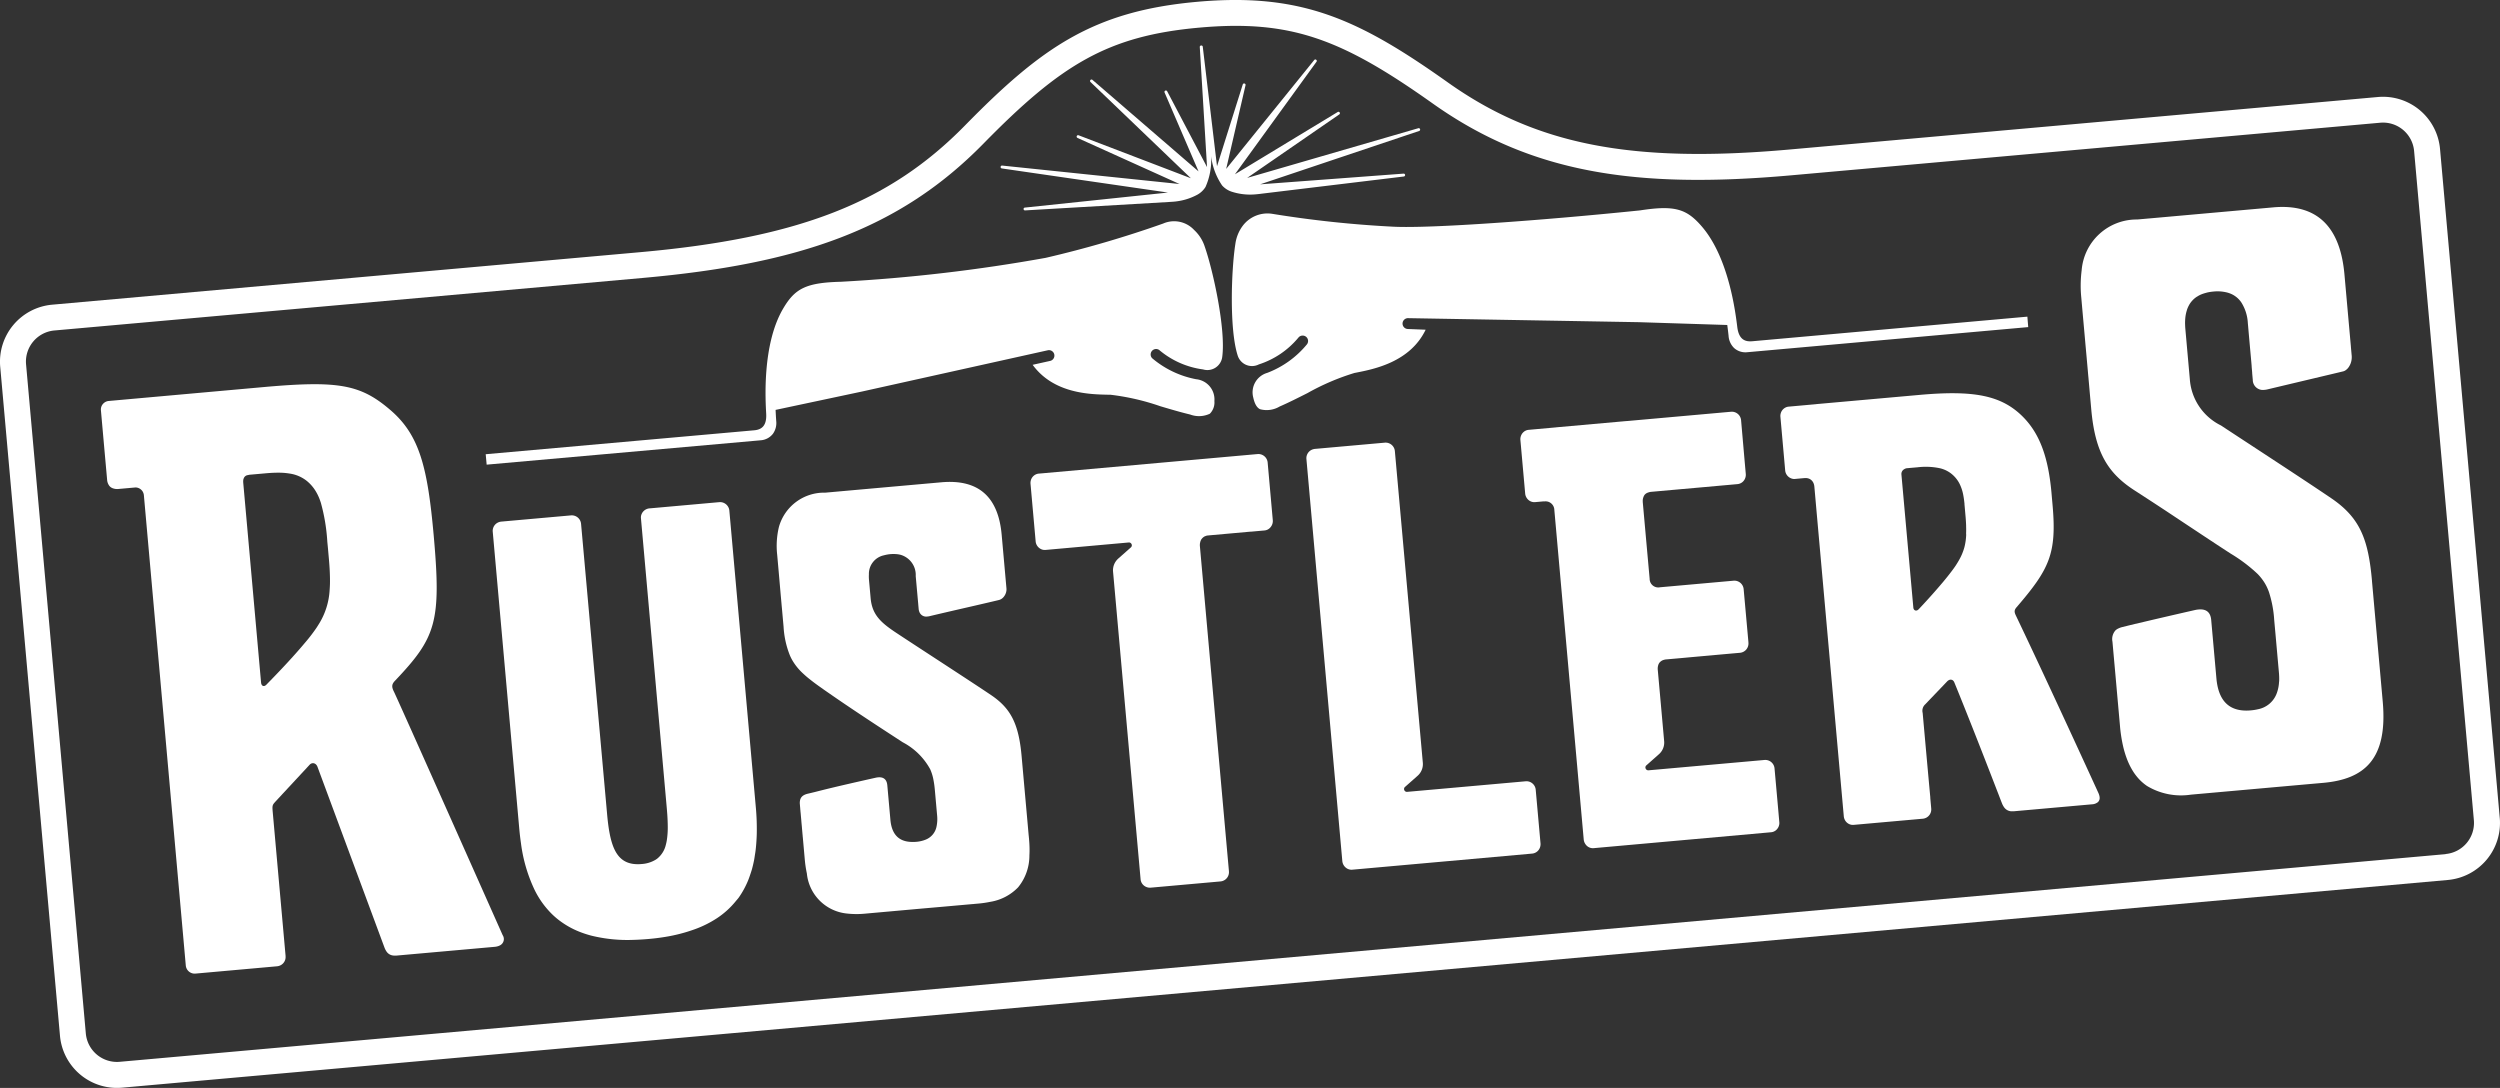
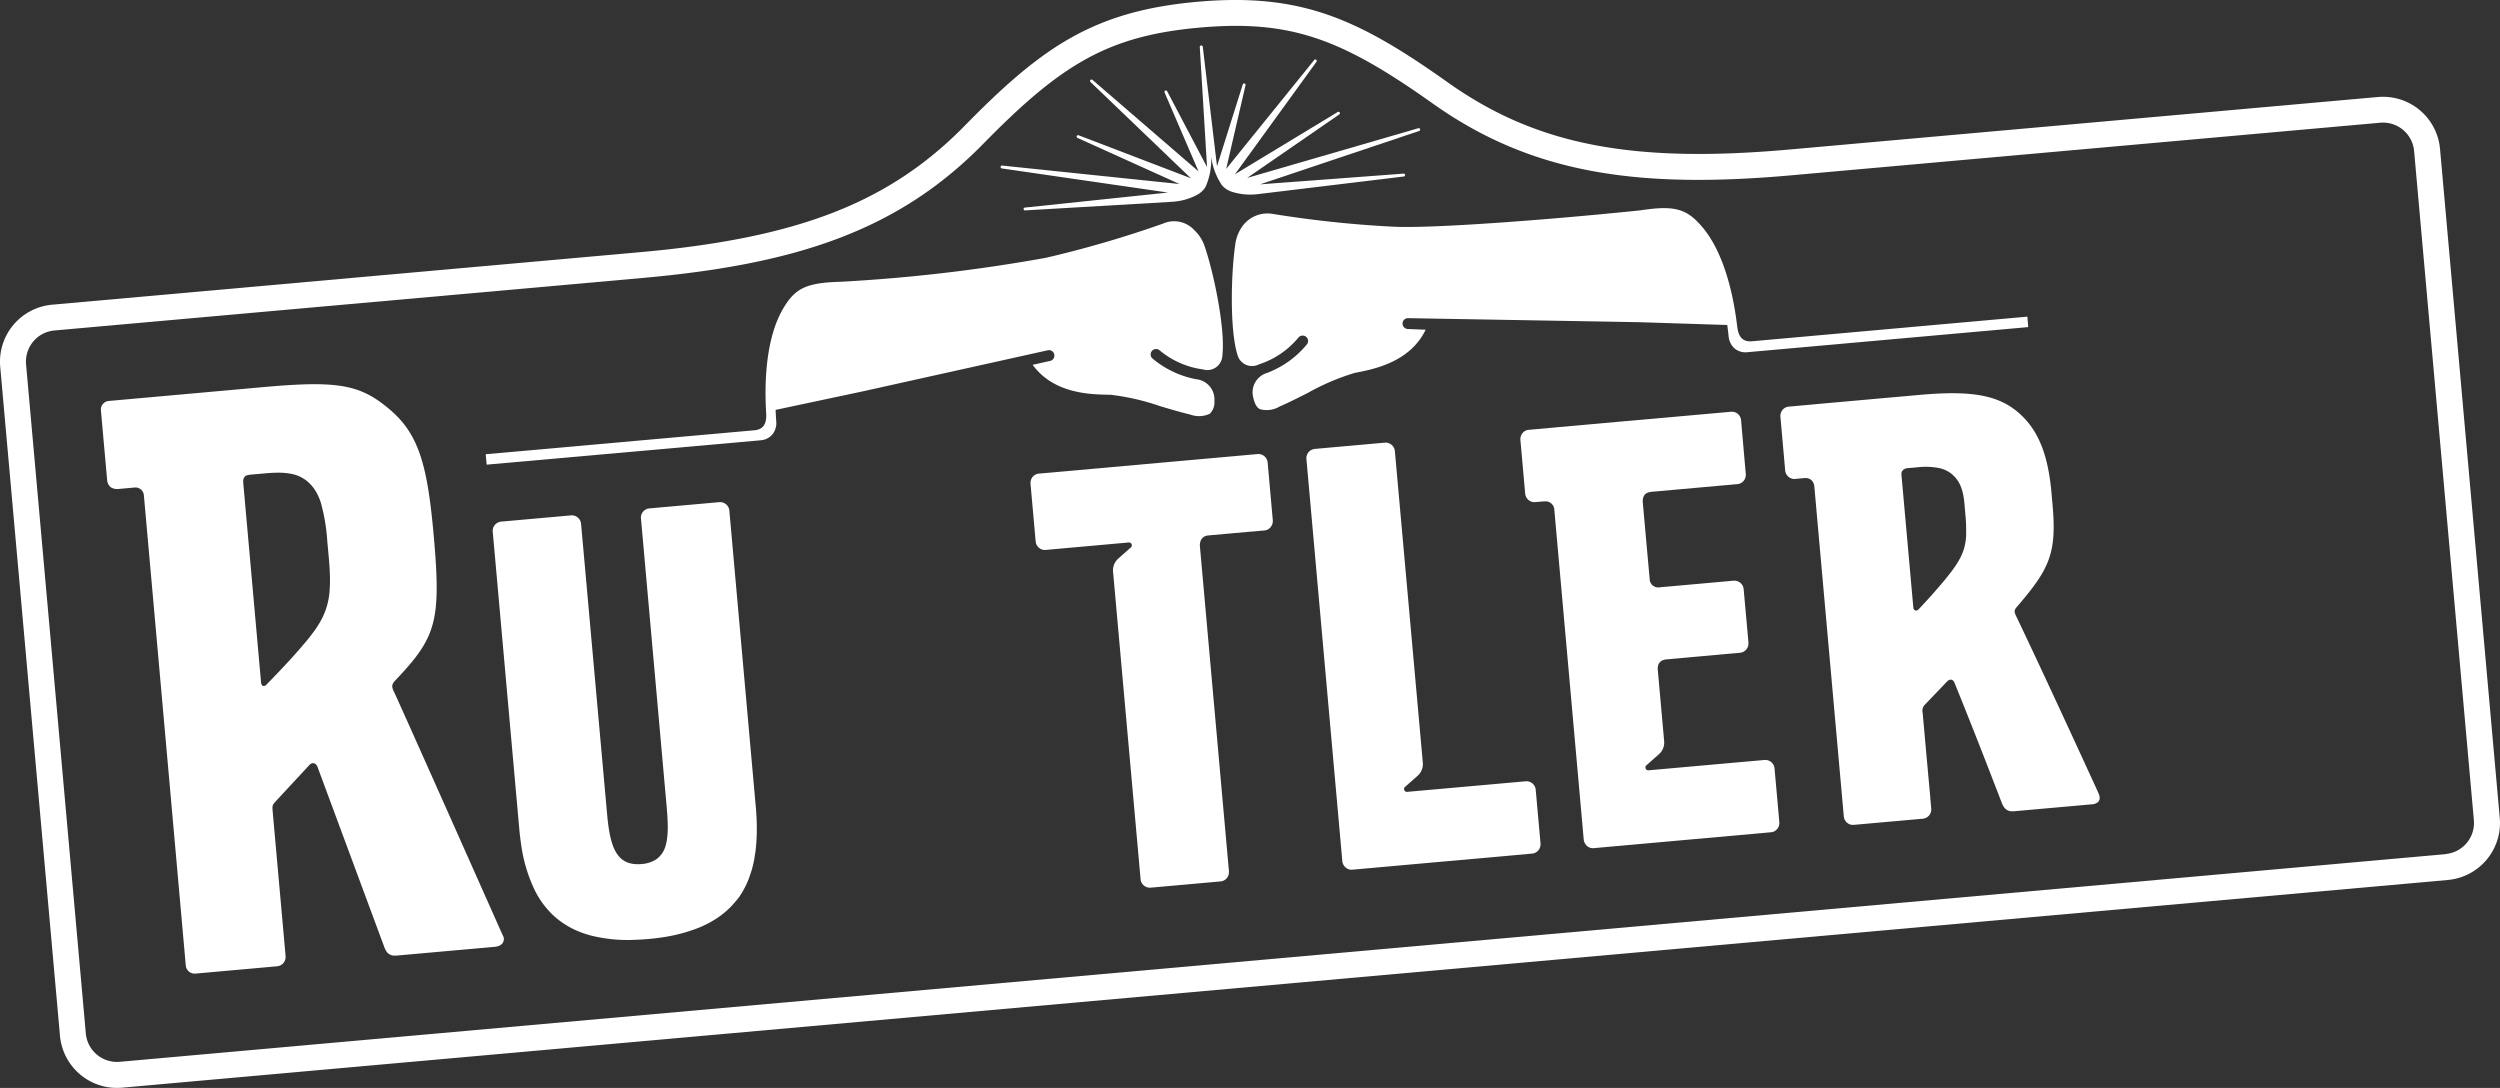
<svg xmlns="http://www.w3.org/2000/svg" width="177.759" height="77.354" viewBox="0 0 177.759 77.354">
  <rect x="0" y="0" width="177.759" height="77.354" fill="#333333" stroke="none" />
  <g transform="translate(0 -0.001)">
    <path d="M6.223,4.048h0L12.377,2.74l13.2-2.931a.387.387,0,0,1,.168.756L24.5.842c1.5,2.057,4.087,2.1,5.368,2.127h.149a16.838,16.838,0,0,1,3.57.821c.726.215,1.477.437,2.11.586A1.8,1.8,0,0,0,37.1,4.32a1.134,1.134,0,0,0,.324-.9A1.441,1.441,0,0,0,36.14,1.869a.007.007,0,0,1-.006,0A6.8,6.8,0,0,1,33,.375.387.387,0,0,1,33.5-.211,6.054,6.054,0,0,0,36.616,1.17,1.066,1.066,0,0,0,37.984.26c.252-1.937-.63-6.041-1.246-7.82a2.77,2.77,0,0,0-.756-1.186A1.944,1.944,0,0,0,33.775-9.2a77.486,77.486,0,0,1-8.349,2.437,118.108,118.108,0,0,1-14.546,1.7C8.374-5,7.594-4.583,6.748-3.133,5.251-.565,5.508,3.419,5.555,4.323S5.191,5.459,4.686,5.5l-19.074,1.7.067.741L5.19,6.207a1.209,1.209,0,0,0,.845-.461,1.321,1.321,0,0,0,.232-.92c-.019-.264-.032-.521-.044-.778" transform="translate(48.924 25.098)" fill="#fff" />
-     <path d="M5.412,7.632c0-.027,0-.053-.007-.082-.009-.1-.019-.2-.029-.315-.011-.132-.024-.272-.037-.421h0c-.168-1.884-.446-4.991-.446-4.991-.211-2.354-.822-3.4-2.166-4.31s-5.454-3.57-6.784-4.454c-1.08-.719-1.68-1.278-1.783-2.445-.024-.268-.113-1.265-.113-1.265a2.841,2.841,0,0,1-.009-.424,1.348,1.348,0,0,1,1.07-1.352,2.691,2.691,0,0,1,.444-.082,2.786,2.786,0,0,1,.377-.006,1.8,1.8,0,0,1,.338.047,1.487,1.487,0,0,1,1.1,1.52c.033.357.064.709.093,1.037.01.11.02.216.029.319.019.215.037.411.053.586.013.159.026.3.036.414a.719.719,0,0,0,.052.2.515.515,0,0,0,.556.318A.951.951,0,0,0-1.643-8.1c.534-.129,1.523-.358,2.5-.583l.723-.166.981-.228c.292-.069.543-.127.726-.172a.637.637,0,0,0,.318-.2.863.863,0,0,0,.213-.488.735.735,0,0,0,0-.138v-.007c-.046-.514-.079-.888-.34-3.81C3.243-16.515,1.9-17.86-.815-17.618c-1.634.146-5.879.524-7.631.682l-.291.026-.324.029a3.336,3.336,0,0,0-3.3,2.442,5.765,5.765,0,0,0-.122,1.978c.069.769.139,1.556.2,2.275.013.145.026.285.037.423.024.276.049.537.07.781.01.122.021.238.032.348.069.778.115,1.285.115,1.285a6.432,6.432,0,0,0,.447,2.034,3.425,3.425,0,0,0,.173.348,4,4,0,0,0,.756.935c.079.074.16.148.246.222.107.092.223.183.344.278.172.135.355.271.557.415l.358.254q.746.52,1.468,1.01C-6.23-.872-4.852.024-3.551.87A4.719,4.719,0,0,1-1.6,2.793a3.3,3.3,0,0,1,.212.666,6.846,6.846,0,0,1,.115.8c.066.741.127,1.424.16,1.793a2.594,2.594,0,0,1-.04.808,1.258,1.258,0,0,1-.766.927,2.315,2.315,0,0,1-.695.16,2.581,2.581,0,0,1-.434,0c-.779-.059-1.292-.52-1.385-1.566l-.219-2.448c-.034-.391-.244-.676-.839-.543-3.064.688-3.706.861-4.285,1.007l-.193.047c-.016,0-.03.009-.046.011l-.269.064c-.327.074-.516.215-.572.471a.908.908,0,0,0-.013.3c.007.093.014.165.024.275,0,.054.01.12.017.2,0,.04.009.086.013.136.009.1.019.222.033.372.007.076.014.158.021.249s.019.206.03.325c.017.2.037.431.062.7,0,.023,0,.047.007.072.039.437.086.964.143,1.61a8.061,8.061,0,0,0,.145.961,3.177,3.177,0,0,0,2.855,2.855,6.151,6.151,0,0,0,1.272.009l.076-.007.286-.026.53-.047.35-.032.6-.053.064-.006.848-.076.659-.059c.148-.014.3-.027.448-.04l.256-.023L-.8,12.569l.563-.05L.4,12.462l.241-.021.516-.046.275-.024c.05,0,.1-.009.148-.014l.2-.017a7.408,7.408,0,0,0,.884-.127,3.529,3.529,0,0,0,1.981-1.03A3.564,3.564,0,0,0,5.45,8.922c.01-.183.014-.374.009-.574s-.016-.381-.034-.583c0-.04-.007-.087-.011-.133" transform="translate(67.744 51.912)" fill="#fff" />
    <path d="M.027,2.641,11.838,4.355,1.663,5.424a.1.1,0,0,0,.017.2l10.257-.6c.165-.01.329-.019.494-.04a4.248,4.248,0,0,0,1.487-.471,1.578,1.578,0,0,0,.59-.554,4.733,4.733,0,0,0,.4-2.189,4.7,4.7,0,0,0,.782,2.083,1.576,1.576,0,0,0,.678.441,4.261,4.261,0,0,0,1.549.2c.165-.009.329-.027.493-.047.708-.087,9.929-1.2,10.2-1.233A.105.105,0,0,0,28.7,3.1a.1.1,0,0,0-.11-.09l-10.2.762L29.7-.024a.1.1,0,0,0,.064-.129.1.1,0,0,0-.126-.066L17.469,3.315,24.019-1.2a.1.1,0,0,0,.027-.142.1.1,0,0,0-.138-.03L16.6,3.056l5.8-8a.1.1,0,0,0-.023-.143.1.1,0,0,0-.14.019L15.977,2.675l1.377-5.951a.1.1,0,0,0-.076-.123.1.1,0,0,0-.122.07L15.326,2.484l-1.013-8.5A.1.1,0,0,0,14.2-6.1.1.1,0,0,0,14.1-6l.517,8.545L11.782-2.847a.1.1,0,0,0-.13-.046.1.1,0,0,0-.054.135l2.415,5.61L6.47-3.657a.1.1,0,0,0-.14.007.1.1,0,0,0,0,.145l7.137,6.842L5.487.284a.1.1,0,0,0-.079.188L12.66,3.748.051,2.437a.1.1,0,0,0-.112.087.1.1,0,0,0,.087.116" transform="translate(71.208 9.337)" fill="#fff" />
    <path d="M5.65,6.561,3.763-14.579a.664.664,0,0,0-.729-.589l-4.743.424-.2.017a.67.67,0,0,0-.612.576.674.674,0,0,0,0,.132L-.681,6.623c.013.149.024.3.034.437.019.284.03.55.032.8A5.987,5.987,0,0,1-.683,8.879c-.017.1-.037.2-.062.288A1.775,1.775,0,0,1-1.38,10.19c-.037.027-.077.053-.117.077a2.191,2.191,0,0,1-.974.294,2.7,2.7,0,0,1-.593-.007h0C-4.362,10.38-4.743,9.1-4.929,7L-6.78-13.638a.662.662,0,0,0-.728-.589l-3.724.332h0l-1.215.109a.7.7,0,0,0-.258.074.675.675,0,0,0-.2.158.66.66,0,0,0-.148.317.6.6,0,0,0-.007.16l1.888,21.141q.047.524.119,1.013a10.919,10.919,0,0,0,.963,3.309,6.3,6.3,0,0,0,1.246,1.74,5.481,5.481,0,0,0,.6.507,6.051,6.051,0,0,0,1.411.768,7.351,7.351,0,0,0,.817.261,10.739,10.739,0,0,0,2.9.294q.541-.013,1.123-.064c.387-.034.759-.079,1.116-.136a11.553,11.553,0,0,0,2.2-.563,7.582,7.582,0,0,0,1.563-.781,5.917,5.917,0,0,0,1.328-1.2c.074-.092.156-.178.225-.274a0,0,0,0,0,0,0,6.085,6.085,0,0,0,.36-.582c.024-.044.047-.09.072-.136h0c.063-.123.123-.249.18-.38h0c.036-.083.07-.165.1-.249h0c.046-.12.087-.245.129-.371h0c.03-.093.063-.186.09-.284h0c.054-.193.1-.393.143-.6h0c.026-.127.046-.262.066-.4.016-.1.033-.2.046-.3h0c.02-.162.037-.329.05-.5h0c.006-.074.011-.152.016-.228h0c.011-.185.021-.371.024-.563h0A16.829,16.829,0,0,0,5.65,6.561" transform="translate(48.095 50.875)" fill="#fff" />
    <path d="M4.878,0-10.515,1.376l-.173.014a.643.643,0,0,0-.129.026.654.654,0,0,0-.431.438.681.681,0,0,0-.027.265l.364,4.085a.677.677,0,0,0,.451.583.624.624,0,0,0,.258.03l5.9-.529a.2.2,0,0,1,.212.12.194.194,0,0,1-.052.232l-.887.785a1.132,1.132,0,0,0-.3.42,1.081,1.081,0,0,0-.069.248,1.024,1.024,0,0,0-.01.256l1.96,21.894a.643.643,0,0,0,.238.44.663.663,0,0,0,.226.12.681.681,0,0,0,.265.027l4.939-.441a.678.678,0,0,0,.135-.024.658.658,0,0,0,.478-.683c0-.009,0-.017,0-.024C2.761,28.864.806,6.954.765,6.517c0-.017,0-.033,0-.049h0A.74.74,0,0,1,.783,6.3l.009-.04A.668.668,0,0,1,.85,6.106h0a.007.007,0,0,1,0-.006c.007-.013.017-.023.024-.036S.9,6.026.916,6.009.926,6,.93,5.993l0,0A.467.467,0,0,1,1,5.926.261.261,0,0,1,1.033,5.9.442.442,0,0,1,1.1,5.858a.613.613,0,0,1,.062-.024c.019-.007.037-.017.057-.023a.8.8,0,0,1,.135-.024l1.732-.155,1.258-.113.05,0,.967-.086a.657.657,0,0,0,.13-.026.569.569,0,0,0,.117-.05A.638.638,0,0,0,5.8,5.191.677.677,0,0,0,5.951,4.7L5.587.614A.664.664,0,0,0,4.878,0" transform="translate(84.549 32.286)" fill="#fff" />
-     <path d="M6.253,8.025c-.259-2.9-.819-4.455-2.881-5.859C1.339.784-2.485-1.7-4.484-3.019A3.969,3.969,0,0,1-6.7-6.318c-.033-.367-.318-3.567-.318-3.567-.011-.125-.016-.242-.019-.357a3.732,3.732,0,0,1,.027-.519,2.562,2.562,0,0,1,.1-.447s0-.006,0-.009a1.946,1.946,0,0,1,.156-.36.163.163,0,0,1,.014-.027,1.673,1.673,0,0,1,.208-.285c.01-.011.019-.021.029-.032a1.741,1.741,0,0,1,.258-.222l.04-.026c.009-.006.019-.009.027-.014a1.963,1.963,0,0,1,.282-.152l.044-.017a2.579,2.579,0,0,1,.318-.1c.016,0,.03-.011.047-.016l.036-.007a3.276,3.276,0,0,1,.431-.066,2.819,2.819,0,0,1,.955.064,1.973,1.973,0,0,1,.4.15,1.728,1.728,0,0,1,.623.553,3.036,3.036,0,0,1,.468,1.488c.009.085.016.172.024.262.016.179.032.367.049.559.052.574.106,1.188.155,1.733.016.173.032.341.044.5l0,.042c.013.148.026.285.036.41l0,.036c.017.2.032.36.043.478A.718.718,0,0,0-1.4-5.55a1.232,1.232,0,0,0,.226-.036l.928-.221c1.263-.3,2.9-.688,3.945-.937l.5-.12a.575.575,0,0,0,.136-.054.852.852,0,0,0,.291-.294,1.25,1.25,0,0,0,.109-.219A1.286,1.286,0,0,0,4.81-7.98c-.016-.168-.033-.371-.057-.632,0-.056-.009-.109-.014-.169h0c-.077-.865-.206-2.306-.444-4.974C4-17.092,2.4-18.811-.774-18.526l-8.6.768h0l-.341.03-.725.064a3.921,3.921,0,0,0-3.951,3.614,8.681,8.681,0,0,0-.024,1.965c.077.878.168,1.889.258,2.889.019.222.039.443.059.663s.039.437.059.65c.029.321.056.633.083.931.017.2.034.391.052.577.007.092.016.183.024.271.023.266.046.513.064.735.067.741.109,1.21.109,1.21.275,3.09,1.2,4.548,3.083,5.761.321.206.635.411.945.613.434.282.854.559,1.271.832l1.054.7c.4.266.8.53,1.185.785q.827.55,1.612,1.064.393.258.776.506a11.046,11.046,0,0,1,1.9,1.435,3.669,3.669,0,0,1,.394.476,3.237,3.237,0,0,1,.3.53c.043.1.083.193.119.3A8.048,8.048,0,0,1-.7,10.809c.023.254.053.58.085.935.016.178.032.361.049.549.083.933.17,1.908.2,2.239a4.945,4.945,0,0,1,.019.625c0,.023-.007.04-.009.063A2.7,2.7,0,0,1-.51,16a1.775,1.775,0,0,1-1.351,1.16,3.468,3.468,0,0,1-.5.079,3.366,3.366,0,0,1-.507.009c-1.086-.066-1.8-.733-1.94-2.271l-.372-4.169c-.059-.647-.467-.862-1.2-.693-1.626.371-2.918.67-4,.93h0l-.115.029-.019,0-.072.017-.45.109-.491.122a1.346,1.346,0,0,0-.251.092.79.79,0,0,0-.2.129.932.932,0,0,0-.222.819c.02.225.047.536.106,1.193.026.281.056.626.095,1.054.026.285.054.607.087.974.064.732.146,1.636.246,2.762a10.417,10.417,0,0,0,.2,1.344,6.874,6.874,0,0,0,.335,1.107,4.777,4.777,0,0,0,.463.882,3.977,3.977,0,0,0,.279.362,3.37,3.37,0,0,0,.645.573,4.686,4.686,0,0,0,3.12.619l.317-.029.6-.053.256-.023,5.105-.456.382-.034,2.02-.18.726-.064c2.919-.261,4.6-1.665,4.236-5.772-.166-1.857-.768-8.6-.768-8.6" transform="translate(162.404 33.272)" fill="#fff" />
    <path d="M2.637,3.538l.148-.029c1.256-.249,3.8-.755,4.9-3.044L6.413.414a.387.387,0,0,1-.371-.4.388.388,0,0,1,.4-.371l16.4.286,6.289.2c.033.255.066.511.093.774a1.322,1.322,0,0,0,.393.864,1.2,1.2,0,0,0,.912.3l20-1.788L50.47-.464,30.907,1.285c-.506.044-.951-.112-1.064-1.01s-.567-4.863-2.5-7.125c-1.089-1.278-1.931-1.554-4.409-1.17C15.869-7.294,8.058-6.732,5.428-6.858a77.859,77.859,0,0,1-8.649-.917,2.2,2.2,0,0,0-2.09.838,2.774,2.774,0,0,0-.534,1.3c-.291,1.861-.433,6.057.159,7.917a1.066,1.066,0,0,0,1.507.653A6.069,6.069,0,0,0-1.361,1.024.388.388,0,0,1-.817.968a.386.386,0,0,1,.056.543A6.769,6.769,0,0,1-3.583,3.535s0,0,0,0a1.44,1.44,0,0,0-.991,1.749c.1.454.255.719.48.832a1.8,1.8,0,0,0,1.4-.192c.6-.259,1.3-.612,1.973-.951a16.8,16.8,0,0,1,3.368-1.44" transform="translate(93.684 22.98)" fill="#fff" />
    <path d="M5.535,8.525h0L5.279,5.66a.661.661,0,0,0-.709-.613l-8.244.735a.2.2,0,0,1-.211-.12.194.194,0,0,1,.052-.233l.885-.785a1.1,1.1,0,0,0,.378-.924s-.2-2.253-.458-5.121v-.021A.8.8,0,0,1-3-1.664c0-.016.009-.033.013-.047a.55.55,0,0,1,.1-.179c.007-.009.017-.016.024-.024a.606.606,0,0,1,.179-.125h0A.9.9,0,0,1-2.4-2.105l.983-.087.405-.037L-.8-2.249l.924-.083.7-.062c1.076-.1,2-.179,2-.179A.664.664,0,0,0,3.421-3.3l0-.03L3.083-7.088A.663.663,0,0,0,2.374-7.7l-5.237.468a.612.612,0,0,1-.739-.6c-.258-2.866-.467-5.206-.49-5.461a.172.172,0,0,0,0-.027.782.782,0,0,1,.024-.252.486.486,0,0,1,.021-.064.587.587,0,0,1,.095-.178h0a.544.544,0,0,1,.2-.14l.006,0a.861.861,0,0,1,.275-.066h0l1.845-.165.262-.024,1.647-.146c.632-.057,1.222-.11,1.655-.148l.329-.03.377-.034a.639.639,0,0,0,.441-.236.683.683,0,0,0,.148-.491l-.083-.934L2.9-19.1a.662.662,0,0,0-.708-.613l-7.436.665a.275.275,0,0,0-.034,0l-4.942.441a.267.267,0,0,0-.036.006l-1.947.175a.625.625,0,0,0-.248.074.663.663,0,0,0-.264.269.693.693,0,0,0-.077.384l.339,3.8a.687.687,0,0,0,.232.457.658.658,0,0,0,.219.126.618.618,0,0,0,.258.03l.514-.046.066-.006.05,0,.049,0a.67.67,0,0,1,.239.021.627.627,0,0,1,.447.59l.172,1.921L-8.29,10.7a.687.687,0,0,0,.1.3.671.671,0,0,0,.235.235.63.63,0,0,0,.371.083L5.03,10.187a.624.624,0,0,0,.352-.146.6.6,0,0,0,.089-.092A.674.674,0,0,0,5.617,9.6a.63.63,0,0,0,0-.138Z" transform="translate(120.898 48.99)" fill="#fff" />
    <path d="M53.663,17.558,49.415-30.016A4.071,4.071,0,0,0,45-33.7L3.151-29.966c-11.224,1-18.031-.335-24.281-4.77-6.34-4.5-10.419-6.395-17.819-5.734s-11.079,3.25-16.522,8.8c-5.366,5.472-11.828,7.995-23.052,9l-41.852,3.737a4.071,4.071,0,0,0-3.689,4.412l4.25,47.575A4.069,4.069,0,0,0-115.4,36.74L49.975,21.971a4.072,4.072,0,0,0,3.689-4.412m-3.852,2.576L-115.566,34.9a2.223,2.223,0,0,1-2.411-2.016l-4.249-47.575a2.222,2.222,0,0,1,2.016-2.409l41.852-3.737c11.029-.986,18.2-3.422,24.2-9.543,5.518-5.628,8.833-7.671,15.369-8.255s10.161.841,16.588,5.4c6.992,4.961,14.484,6.087,25.513,5.1l41.852-3.737a2.219,2.219,0,0,1,2.409,2.014l4.249,47.575a2.22,2.22,0,0,1-2.014,2.409" transform="translate(124.079 40.599)" fill="#fff" />
    <path d="M4.708,7.27l-8.423.751a.2.2,0,0,1-.212-.12.194.194,0,0,1,.052-.232l.887-.785a1.108,1.108,0,0,0,.378-.924L-4.6-16.217a.663.663,0,0,0-.729-.589l-4.942.441a.7.7,0,0,0-.135.026.659.659,0,0,0-.483.683l2.554,28.6A.684.684,0,0,0-8.1,13.4a.652.652,0,0,0,.218.126.618.618,0,0,0,.258.03L5.168,12.411a.652.652,0,0,0,.56-.464.681.681,0,0,0,.029-.265l-.34-3.8a.663.663,0,0,0-.709-.613" transform="translate(103.779 48.283)" fill="#fff" />
    <path d="M6.291,6.6c-.182-.358-.149-.536.074-.772,2.924-3.078,3.3-4.181,2.758-10.3-.434-4.86-1-7.167-3.08-8.949-2.107-1.812-3.666-2.113-8.966-1.64l-9.628.864h0l-1.437.129h0a.6.6,0,0,0-.229.067.632.632,0,0,0-.185.149.6.6,0,0,0-.14.448h0l.219,2.465.221,2.464a.8.8,0,0,0,.152.433.529.529,0,0,0,.093.095.654.654,0,0,0,.149.083.908.908,0,0,0,.421.052l1.2-.107a.6.6,0,0,1,.405.16.568.568,0,0,1,.132.175.609.609,0,0,1,.062.216L-8.508,26.07a.633.633,0,0,0,.324.5.63.63,0,0,0,.361.077l5.8-.519a.692.692,0,0,0,.256-.074.651.651,0,0,0,.107-.069.647.647,0,0,0,.165-.193.788.788,0,0,0,.052-.117.664.664,0,0,0,.03-.262.081.081,0,0,1,0-.01.169.169,0,0,0,0-.023c-.054-.606-.871-9.744-.912-10.211-.043-.491-.032-.511.238-.8C-1.883,14.146.1,12.016.295,11.8a.42.42,0,0,1,.067-.059h0A.32.32,0,0,1,.5,11.689h.01a.27.27,0,0,1,.13.017l.014.006a.341.341,0,0,1,.109.079.045.045,0,0,1,.01.013.407.407,0,0,1,.08.132h0L5.621,24.8a1.317,1.317,0,0,0,.146.281.643.643,0,0,0,.43.275,1.182,1.182,0,0,0,.314.007l6.946-.619a1.059,1.059,0,0,0,.3-.069c.032-.013.059-.027.087-.042a.5.5,0,0,0,.179-.719S6.549,7.107,6.291,6.6M1.741-1.02q-.006.206-.021.4A5.1,5.1,0,0,1,.994,1.729c-.063.1-.129.211-.2.318A11.953,11.953,0,0,1,.021,3.061c-.014.017-.03.036-.046.053C-.9,4.161-1.92,5.23-2.781,6.108c-.162.165-.351.109-.375-.163C-3.381,3.418-4.408-8.091-4.424-8.267c0-.009,0-.014,0-.023a.741.741,0,0,1,.009-.191c0-.02.011-.039.017-.057a.369.369,0,0,1,.047-.1.439.439,0,0,1,.03-.042.378.378,0,0,1,.129-.093.626.626,0,0,1,.126-.03.7.7,0,0,1,.09-.02l.235-.021.5-.044.434-.039c.329-.029.632-.044.912-.042a4.656,4.656,0,0,1,.776.063A2.541,2.541,0,0,1,.09-8.389a2.838,2.838,0,0,1,.549.594,3.387,3.387,0,0,1,.372.722c.03.079.059.162.086.246a13.271,13.271,0,0,1,.454,2.69c0,.047.019.211.036.4.006.063.013.13.019.2.023.266.047.534.053.6.034.37.059.711.072,1.029s.019.612.011.887" transform="translate(21.718 42.58)" fill="#fff" />
    <path d="M6.826,8.577S3.3.857.971-4.013c-.129-.268-.138-.4.057-.62,2.319-2.7,2.854-3.793,2.543-7.27-.017-.188-.059-.659-.074-.844-.208-2.313-.739-4.054-1.94-5.316-1.57-1.649-3.6-2-7.518-1.645l-7.248.647-.034.006-1.948.175a.554.554,0,0,0-.129.024.66.66,0,0,0-.431.438.685.685,0,0,0-.027.266l.338,3.8a.673.673,0,0,0,.577.612.674.674,0,0,0,.132,0l.173-.016c.1-.009.188-.016.254-.023l.153-.013.1-.009a.675.675,0,0,1,.12,0,.65.65,0,0,1,.117.02.571.571,0,0,1,.327.228.653.653,0,0,1,.079.155.882.882,0,0,1,.042.188l.17,1.922,1.924,21.532a.692.692,0,0,0,.142.365.659.659,0,0,0,.191.166.621.621,0,0,0,.371.082l4.923-.438a.662.662,0,0,0,.589-.729h0v0s0-.03-.007-.076V9.6c-.01-.117-.032-.348-.059-.658l0-.053C-5.283,7.153-5.64,3.164-5.663,2.9a.615.615,0,0,1,.188-.619c.407-.428.917-.957,1.561-1.633A.514.514,0,0,1-3.859.6a.54.54,0,0,1,.092-.05A.23.23,0,0,1-3.68.531h0A.265.265,0,0,1-3.61.541l.013,0a.112.112,0,0,1,.02.007.559.559,0,0,1,.05.027l.019.014A.329.329,0,0,1-3.47.631a.143.143,0,0,1,.014.016c.009.011.014.024.021.036s.01.016.014.024c.206.5.424,1.043.645,1.593l.244.61c.083.208.165.415.248.625l.145.364c.288.728.569,1.444.828,2.107.043.11.086.219.127.327.125.321.244.627.355.912.185.476.345.892.474,1.226.052.133.1.254.139.358.12.315.191.494.191.494A1.317,1.317,0,0,0,.122,9.6.667.667,0,0,0,.7,9.892a1.333,1.333,0,0,0,.166-.006l5.5-.49a.72.72,0,0,0,.43-.155A.4.4,0,0,0,6.919,8.9s0,0,0-.007a.776.776,0,0,0-.03-.15,1.189,1.189,0,0,0-.064-.169M-2.567-9.793c-.007.15-.019.3-.037.433,0,.02-.006.04-.009.062a3.848,3.848,0,0,1-.083.414.005.005,0,0,1,0,0,3.428,3.428,0,0,1-.135.4c-.007.02-.014.04-.023.06a3.671,3.671,0,0,1-.183.38l-.04.074c-.073.129-.153.259-.244.4-.014.02-.03.042-.044.063-.074.109-.159.223-.246.339-.175.232-.37.477-.6.752-.458.544-1.034,1.2-1.735,1.941-.163.173-.362.095-.381-.117-.415-4.636-.818-9.145-.847-9.463a.384.384,0,0,1,.195-.374A.431.431,0,0,1-6.8-14.5l.249-.023.276-.024.249-.021a4.852,4.852,0,0,1,1.58.066,2.085,2.085,0,0,1,.782.36,2.182,2.182,0,0,1,.511.55,2.151,2.151,0,0,1,.112.195,3.041,3.041,0,0,1,.261.785c.037.193.067.4.09.637l0,.044c.006.06.077.864.082.923h0c.016.2.027.388.034.567,0,.027,0,.056,0,.083.006.169.006.327,0,.48,0,.027,0,.056,0,.083" transform="translate(142.372 47.795)" fill="#fff" />
  </g>
</svg>